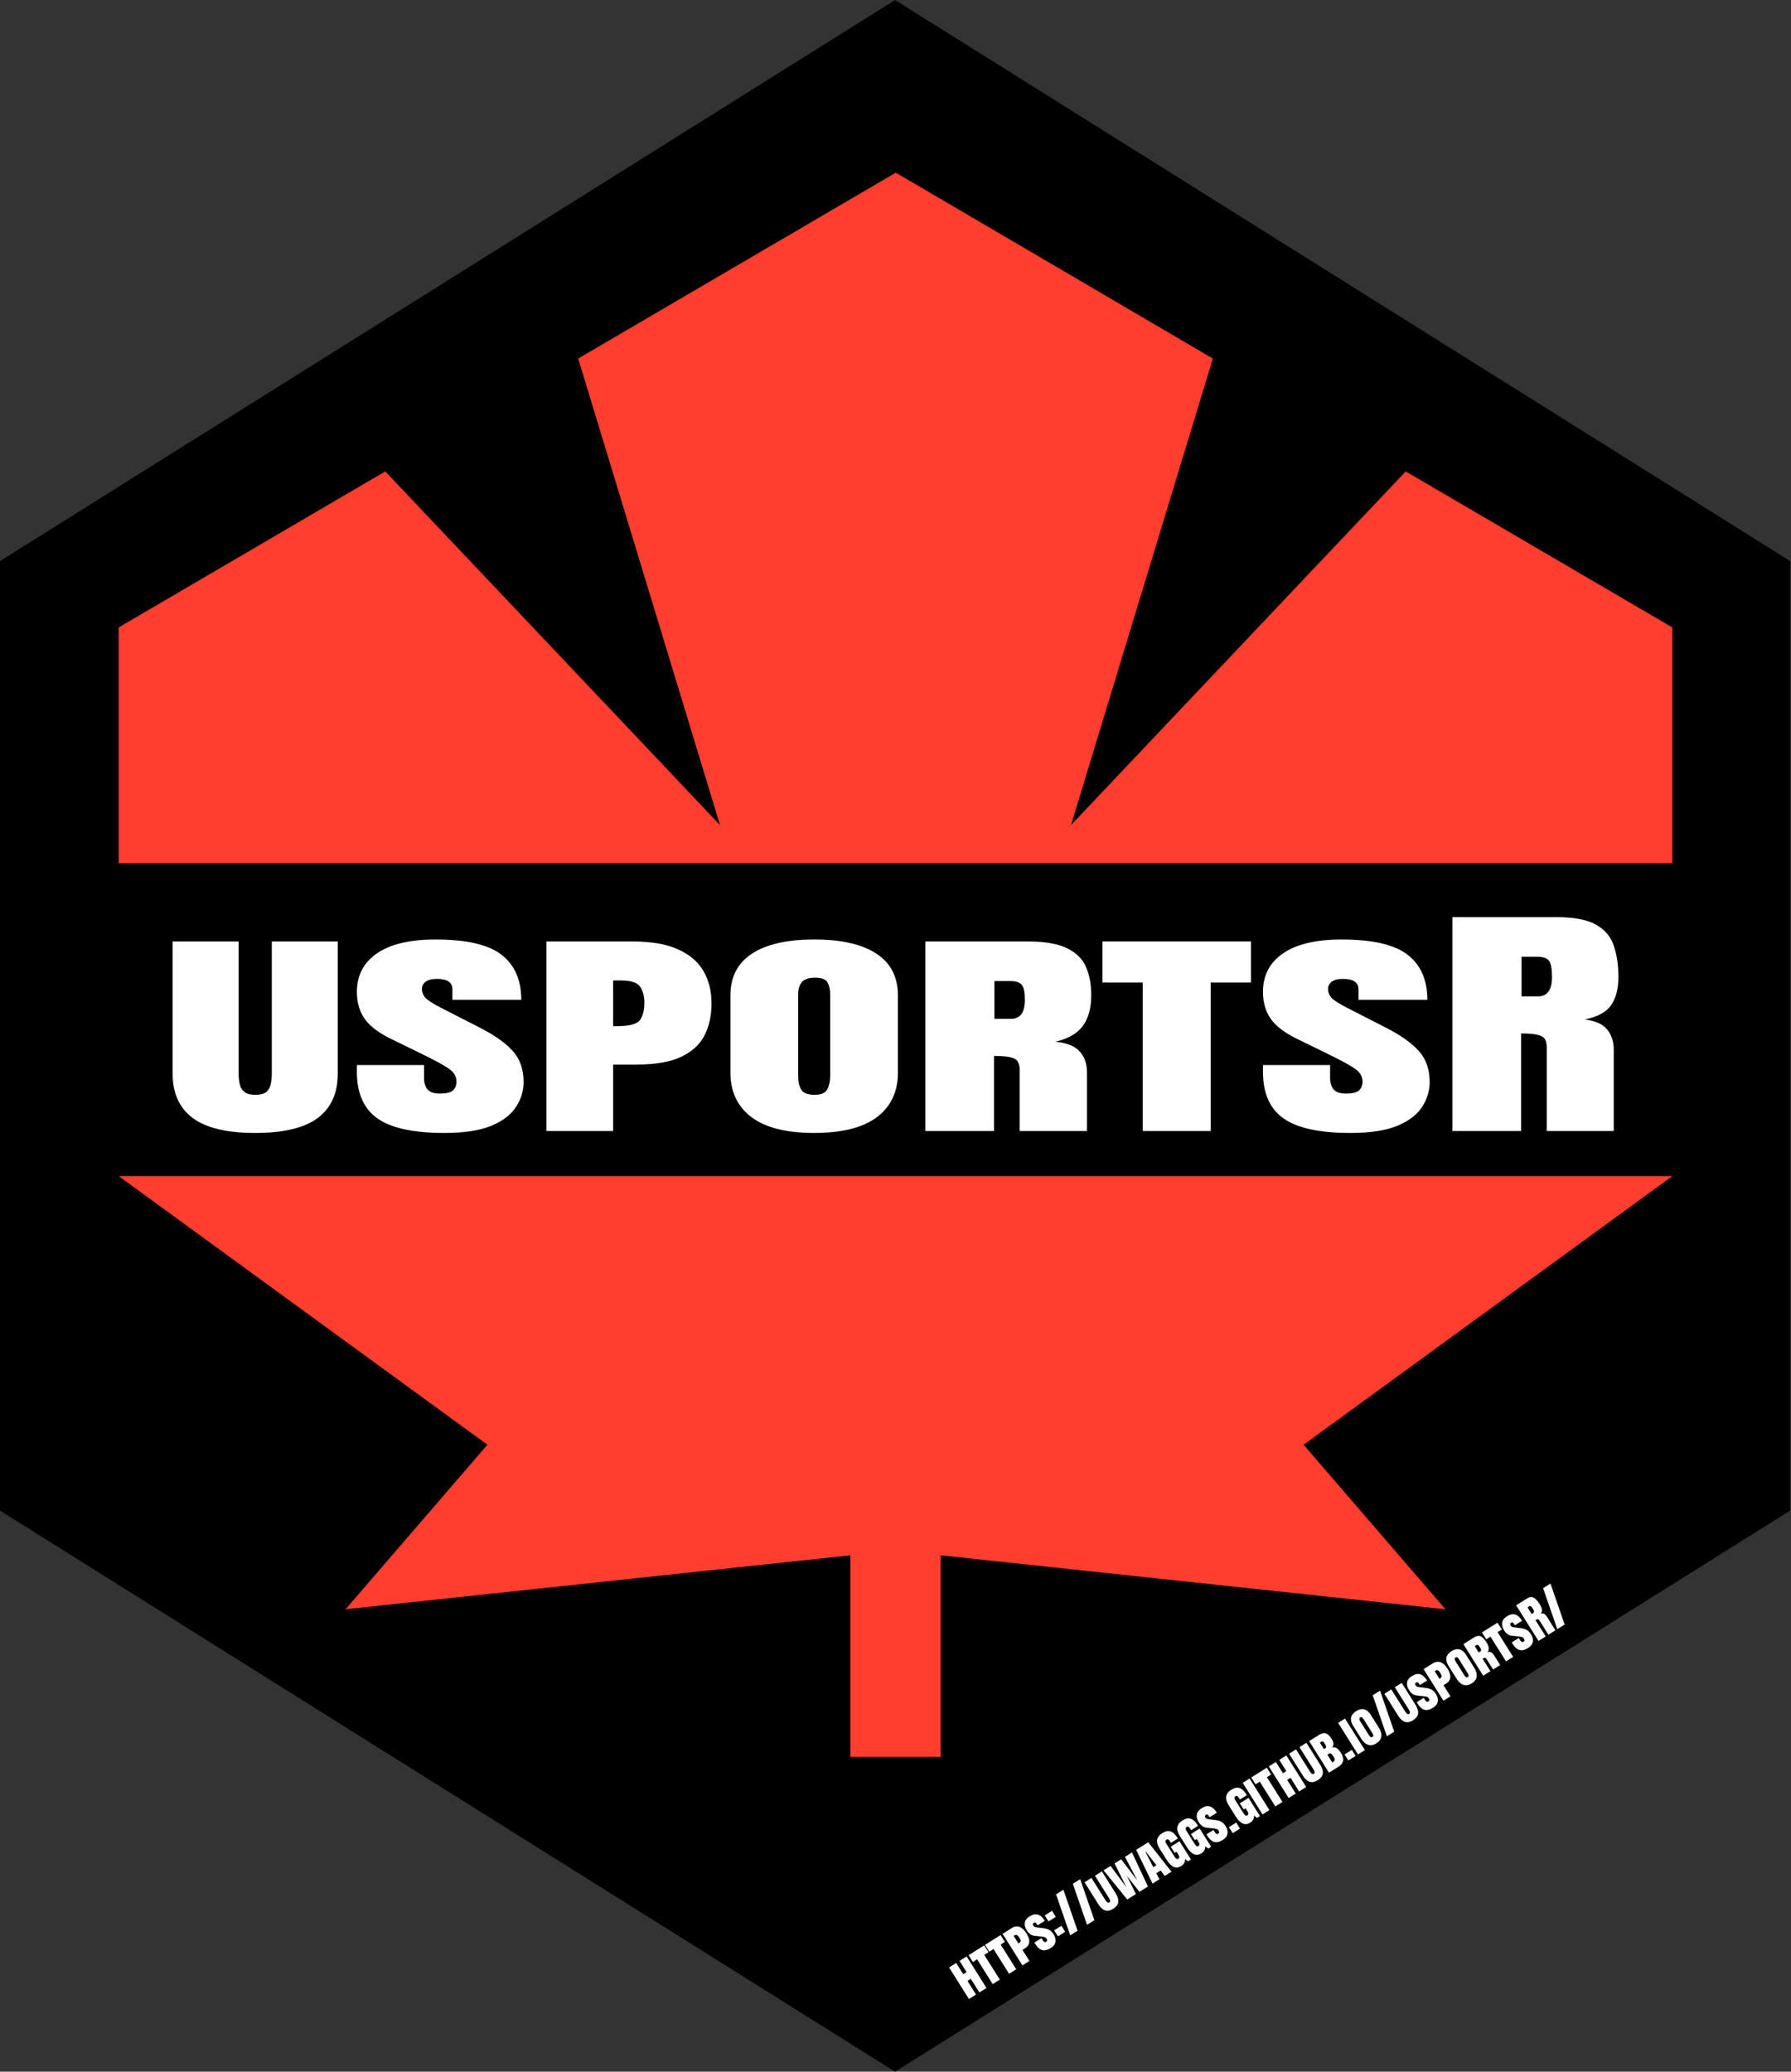
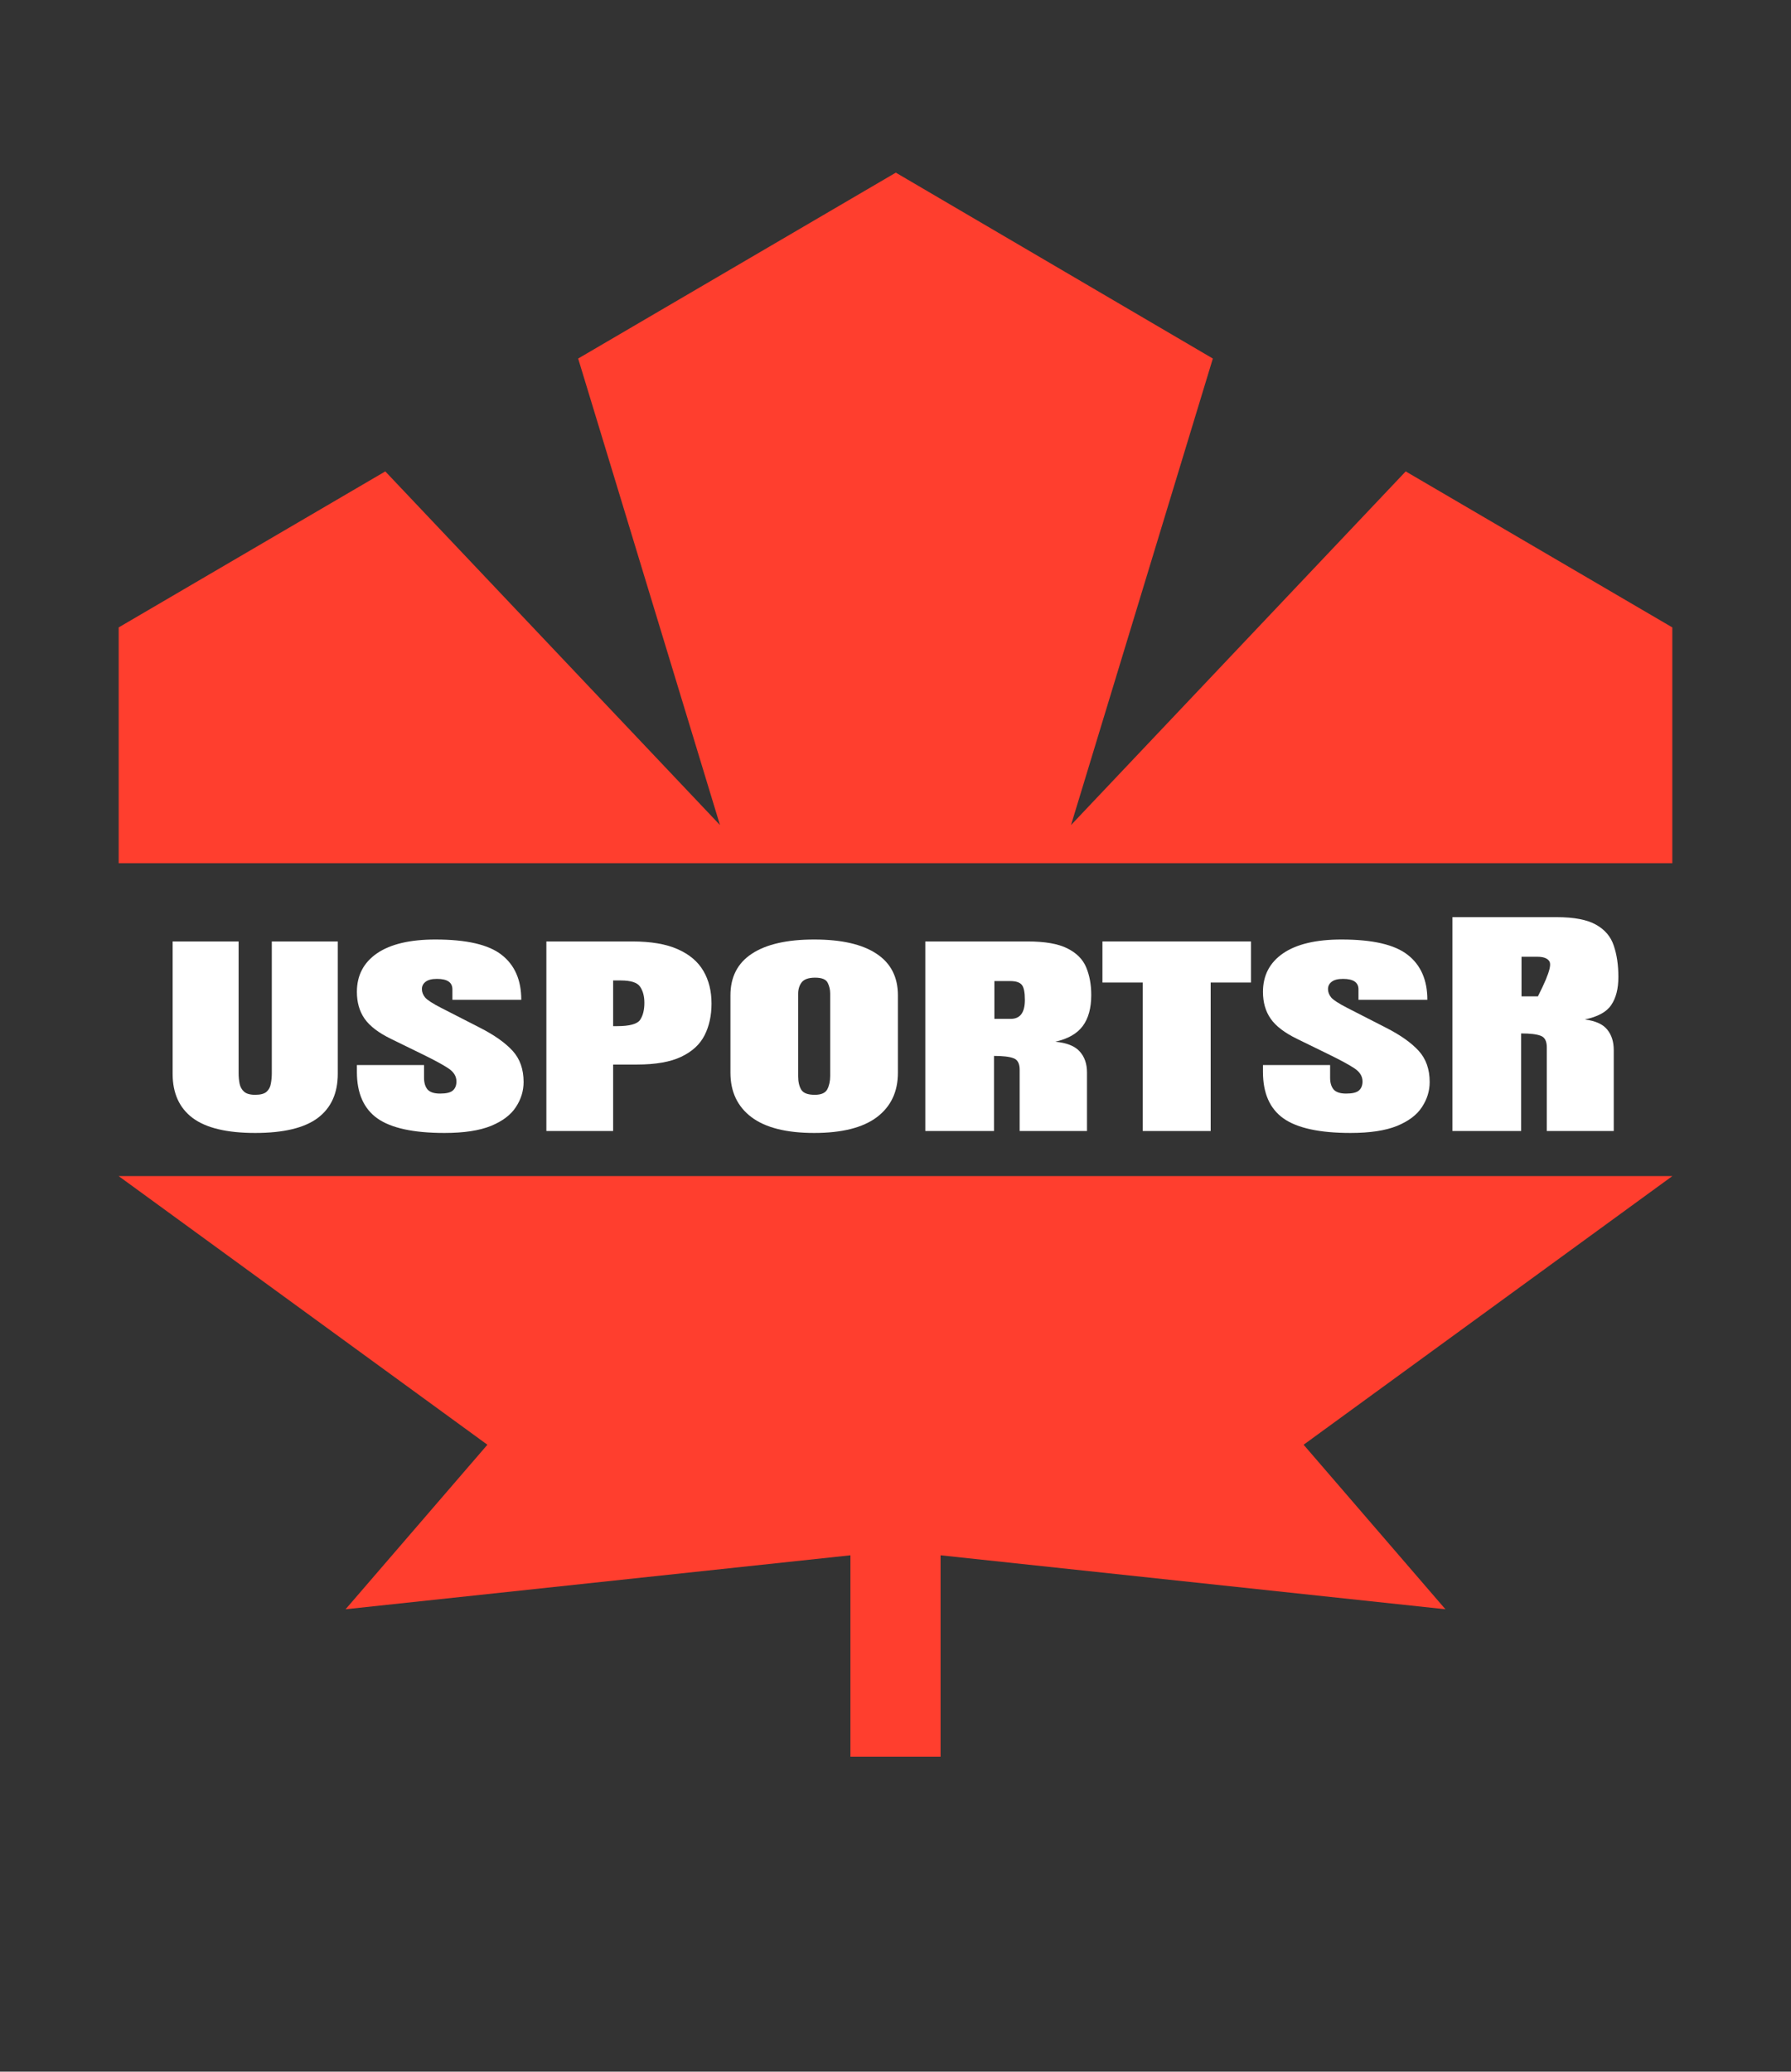
<svg xmlns="http://www.w3.org/2000/svg" width="166" height="192" viewBox="0 0 166 192" fill="none">
  <rect x="0" y="0" width="166" height="192" fill="#333333" stroke="none" />
-   <path d="M165.421 52.276V139.723L82.96 191.409L0.5 139.723V52.276L82.96 0.59L165.421 52.276Z" fill="black" stroke="black" />
  <path d="M120.826 133.895L155 109H11L45.174 133.895L32.03 149.142L78.823 144.142V162.811H83.029H87.177V144.142L133.97 149.142L120.826 133.895Z" fill="#FF3E2E" />
  <path d="M112.413 33.229L83.029 16L53.587 33.229L66.731 76.463L35.711 43.689L11 58.148V80H155V58.148L130.289 43.689L99.269 76.463L112.413 33.229Z" fill="#FF3E2E" />
-   <path d="M89.807 185.265L87.967 182.338L88.624 181.925L89.278 182.965L89.589 182.769L88.936 181.73L89.592 181.317L91.432 184.244L90.775 184.657L89.982 183.394L89.67 183.59L90.464 184.852L89.807 185.265ZM92.008 183.882L90.567 181.589L90.175 181.835L89.776 181.201L91.221 180.293L91.62 180.927L91.227 181.174L92.669 183.467L92.008 183.882ZM93.528 182.926L92.087 180.634L91.695 180.88L91.296 180.246L92.741 179.338L93.139 179.972L92.747 180.218L94.188 182.511L93.528 182.926ZM94.764 182.149L92.924 179.222L93.76 178.697C93.942 178.582 94.115 178.53 94.278 178.539C94.442 178.547 94.596 178.607 94.738 178.718C94.881 178.828 95.012 178.979 95.133 179.171C95.25 179.356 95.33 179.534 95.374 179.703C95.417 179.873 95.411 180.031 95.355 180.178C95.301 180.324 95.182 180.455 94.999 180.57L94.769 180.715L95.414 181.741L94.764 182.149ZM94.396 180.122L94.433 180.098C94.556 180.021 94.611 179.941 94.597 179.859C94.584 179.777 94.543 179.681 94.473 179.57C94.41 179.469 94.344 179.395 94.276 179.349C94.209 179.3 94.126 179.307 94.025 179.37L93.952 179.416L94.396 180.122ZM97.384 180.544C97.082 180.734 96.818 180.796 96.589 180.73C96.362 180.663 96.146 180.466 95.94 180.138L95.873 180.031L96.526 179.621L96.65 179.818C96.698 179.894 96.746 179.947 96.796 179.977C96.847 180.004 96.901 180 96.959 179.964C97.019 179.926 97.05 179.884 97.053 179.839C97.056 179.791 97.039 179.737 97 179.676C96.949 179.594 96.878 179.543 96.788 179.521C96.699 179.499 96.561 179.479 96.376 179.461L95.951 179.419C95.771 179.401 95.62 179.351 95.498 179.269C95.377 179.187 95.265 179.064 95.163 178.902C95.003 178.648 94.944 178.408 94.984 178.184C95.026 177.959 95.17 177.769 95.418 177.613C95.721 177.423 95.985 177.366 96.21 177.445C96.437 177.522 96.646 177.713 96.838 178.019L96.168 178.44L96.067 178.278C95.999 178.171 95.915 178.148 95.815 178.211C95.765 178.243 95.738 178.281 95.733 178.326C95.727 178.37 95.739 178.415 95.768 178.461C95.797 178.507 95.835 178.544 95.882 178.572C95.93 178.598 96.014 178.618 96.135 178.633L96.711 178.703C96.92 178.729 97.1 178.781 97.249 178.86C97.398 178.939 97.535 179.077 97.659 179.275C97.745 179.412 97.801 179.557 97.827 179.708C97.854 179.859 97.834 180.007 97.768 180.151C97.701 180.295 97.573 180.426 97.384 180.544ZM97.186 178.072L96.834 177.513L97.506 177.091L97.858 177.65L97.186 178.072ZM98.057 179.459L97.706 178.9L98.378 178.477L98.729 179.037L98.057 179.459ZM99.194 179.364L97.88 175.566L98.563 175.136L99.876 178.936L99.194 179.364ZM100.752 178.386L99.437 174.587L100.12 174.157L101.433 177.957L100.752 178.386ZM103.183 176.899C102.908 177.072 102.657 177.122 102.43 177.05C102.203 176.977 101.995 176.79 101.806 176.49L100.522 174.447L101.163 174.043L102.443 176.079C102.478 176.134 102.514 176.185 102.553 176.233C102.59 176.279 102.631 176.311 102.674 176.329C102.717 176.348 102.763 176.341 102.813 176.31C102.864 176.277 102.892 176.239 102.894 176.193C102.896 176.147 102.884 176.096 102.857 176.042C102.831 175.986 102.8 175.931 102.766 175.876L101.486 173.84L102.128 173.437L103.412 175.48C103.601 175.781 103.679 176.049 103.646 176.286C103.613 176.522 103.459 176.726 103.183 176.899ZM104.48 176.042L102.285 173.338L102.931 172.932L104.408 174.912L103.299 172.701L103.914 172.314L105.42 174.286L104.267 172.093L104.92 171.682L106.399 174.836L105.608 175.333L104.442 173.846L105.285 175.536L104.48 176.042ZM106.825 174.568L105.304 171.44L106.425 170.736L108.578 173.466L107.953 173.859L107.575 173.353L107.17 173.608L107.467 174.164L106.825 174.568ZM106.171 171.628L106.893 173.047L107.181 172.865L106.201 171.609L106.171 171.628ZM109.48 172.941C109.009 173.237 108.561 173.048 108.136 172.372L107.484 171.335C107.096 170.718 107.173 170.24 107.713 169.9C107.936 169.76 108.132 169.693 108.302 169.7C108.471 169.705 108.625 169.769 108.765 169.891C108.904 170.013 109.04 170.179 109.173 170.391L108.528 170.796L108.433 170.646C108.388 170.575 108.341 170.522 108.291 170.487C108.242 170.45 108.186 170.451 108.125 170.489C108.049 170.537 108.014 170.595 108.022 170.662C108.03 170.728 108.053 170.792 108.092 170.853L108.855 172.067C108.911 172.156 108.968 172.221 109.026 172.263C109.084 172.303 109.147 172.302 109.215 172.26C109.285 172.216 109.314 172.159 109.301 172.09C109.29 172.019 109.255 171.937 109.198 171.846L109.049 171.61L108.873 171.721L108.514 171.15L109.321 170.643L110.383 172.332L110.118 172.498L109.831 172.291C109.845 172.568 109.728 172.785 109.48 172.941ZM111.353 171.764C110.881 172.06 110.433 171.871 110.009 171.195L109.356 170.158C108.969 169.541 109.045 169.063 109.586 168.723C109.808 168.583 110.004 168.516 110.174 168.523C110.344 168.528 110.498 168.592 110.637 168.714C110.777 168.836 110.913 169.002 111.046 169.214L110.4 169.619L110.306 169.469C110.261 169.398 110.214 169.345 110.164 169.31C110.114 169.273 110.059 169.274 109.998 169.312C109.921 169.36 109.887 169.418 109.894 169.485C109.903 169.551 109.926 169.615 109.965 169.676L110.728 170.89C110.783 170.979 110.84 171.044 110.898 171.086C110.957 171.126 111.02 171.125 111.087 171.083C111.157 171.039 111.186 170.982 111.174 170.913C111.162 170.842 111.128 170.76 111.071 170.669L110.922 170.433L110.746 170.543L110.387 169.973L111.194 169.466L112.255 171.155L111.991 171.321L111.704 171.114C111.717 171.391 111.601 171.608 111.353 171.764ZM113.329 170.522C113.027 170.711 112.762 170.773 112.534 170.707C112.307 170.64 112.091 170.443 111.885 170.115L111.817 170.008L112.47 169.598L112.594 169.795C112.642 169.871 112.691 169.924 112.741 169.954C112.792 169.981 112.846 169.977 112.903 169.941C112.963 169.903 112.995 169.862 112.998 169.816C113.001 169.769 112.983 169.714 112.945 169.653C112.894 169.572 112.823 169.52 112.733 169.499C112.643 169.476 112.506 169.456 112.32 169.438L111.896 169.396C111.716 169.379 111.565 169.329 111.443 169.246C111.322 169.164 111.21 169.041 111.107 168.879C110.948 168.625 110.888 168.386 110.929 168.161C110.97 167.936 111.115 167.746 111.363 167.59C111.666 167.4 111.93 167.344 112.155 167.422C112.382 167.499 112.591 167.691 112.783 167.996L112.113 168.417L112.011 168.256C111.944 168.148 111.86 168.126 111.76 168.189C111.71 168.22 111.682 168.258 111.678 168.303C111.672 168.347 111.684 168.392 111.713 168.438C111.742 168.485 111.78 168.522 111.827 168.55C111.875 168.575 111.959 168.596 112.08 168.61L112.656 168.681C112.865 168.706 113.045 168.758 113.194 168.837C113.343 168.916 113.479 169.054 113.604 169.252C113.69 169.39 113.746 169.534 113.772 169.686C113.798 169.836 113.779 169.984 113.712 170.129C113.645 170.272 113.518 170.403 113.329 170.522ZM114.256 169.894L113.905 169.335L114.576 168.913L114.928 169.472L114.256 169.894ZM115.879 168.919C115.407 169.215 114.959 169.026 114.534 168.35L113.882 167.313C113.494 166.696 113.571 166.218 114.111 165.878C114.334 165.738 114.53 165.672 114.7 165.678C114.869 165.684 115.023 165.747 115.163 165.869C115.302 165.991 115.438 166.157 115.571 166.369L114.926 166.774L114.831 166.624C114.787 166.553 114.739 166.5 114.689 166.465C114.64 166.428 114.585 166.429 114.523 166.467C114.447 166.515 114.412 166.573 114.42 166.64C114.428 166.706 114.452 166.77 114.49 166.831L115.253 168.045C115.309 168.134 115.366 168.199 115.424 168.241C115.482 168.282 115.545 168.28 115.613 168.238C115.683 168.194 115.712 168.137 115.7 168.068C115.688 167.997 115.654 167.916 115.596 167.824L115.448 167.588L115.271 167.699L114.913 167.128L115.719 166.621L116.781 168.31L116.516 168.476L116.229 168.269C116.243 168.547 116.126 168.763 115.879 168.919ZM117.021 168.159L115.181 165.232L115.819 164.831L117.659 167.758L117.021 168.159ZM118.205 167.415L116.764 165.122L116.372 165.368L115.973 164.734L117.418 163.826L117.816 164.46L117.424 164.707L118.865 166.999L118.205 167.415ZM119.441 166.637L117.602 163.71L118.258 163.298L118.912 164.337L119.223 164.141L118.57 163.102L119.226 162.689L121.066 165.616L120.41 166.029L119.616 164.766L119.304 164.962L120.098 166.225L119.441 166.637ZM122.142 164.982C121.866 165.155 121.615 165.205 121.389 165.133C121.161 165.06 120.953 164.873 120.764 164.573L119.48 162.53L120.121 162.126L121.401 164.162C121.436 164.217 121.472 164.268 121.511 164.316C121.548 164.362 121.589 164.394 121.632 164.413C121.675 164.431 121.721 164.424 121.771 164.393C121.823 164.361 121.85 164.322 121.852 164.276C121.855 164.23 121.842 164.179 121.815 164.125C121.789 164.07 121.758 164.014 121.724 163.959L120.444 161.924L121.086 161.52L122.37 163.564C122.559 163.864 122.637 164.132 122.604 164.369C122.571 164.605 122.417 164.809 122.142 164.982ZM123.179 164.288L121.339 161.361L122.234 160.798C122.474 160.647 122.686 160.597 122.869 160.646C123.052 160.693 123.228 160.851 123.397 161.12L123.437 161.184C123.535 161.339 123.585 161.482 123.59 161.614C123.595 161.745 123.55 161.861 123.455 161.963C123.57 161.925 123.676 161.925 123.774 161.961C123.872 161.995 123.964 162.056 124.048 162.143C124.132 162.229 124.211 162.331 124.285 162.449C124.347 162.548 124.397 162.653 124.436 162.765C124.475 162.875 124.493 162.986 124.49 163.1C124.487 163.212 124.453 163.322 124.388 163.429C124.324 163.535 124.219 163.634 124.074 163.725L123.179 164.288ZM122.708 162.105L122.843 162.021C122.904 161.982 122.928 161.933 122.916 161.875C122.904 161.816 122.877 161.754 122.835 161.688L122.709 161.487C122.642 161.381 122.562 161.357 122.468 161.416L122.329 161.503L122.708 162.105ZM123.548 163.297C123.72 163.189 123.754 163.054 123.652 162.891L123.546 162.723C123.487 162.629 123.426 162.564 123.363 162.528C123.301 162.491 123.231 162.496 123.154 162.545L123.032 162.621L123.48 163.334C123.491 163.329 123.502 163.324 123.514 163.318C123.527 163.31 123.538 163.303 123.548 163.297ZM124.974 163.157L124.622 162.598L125.294 162.176L125.645 162.735L124.974 163.157ZM125.866 162.599L124.026 159.672L124.664 159.271L126.504 162.198L125.866 162.599ZM127.573 161.568C127.303 161.737 127.049 161.784 126.81 161.707C126.571 161.629 126.359 161.443 126.174 161.149L125.424 159.956C125.246 159.672 125.18 159.413 125.228 159.181C125.276 158.947 125.432 158.746 125.696 158.581C125.961 158.414 126.209 158.36 126.44 158.419C126.67 158.477 126.874 158.648 127.053 158.932L127.803 160.125C127.988 160.419 128.063 160.691 128.03 160.94C127.996 161.189 127.844 161.398 127.573 161.568ZM127.209 160.975C127.271 160.936 127.294 160.882 127.278 160.814C127.26 160.745 127.226 160.67 127.176 160.59L126.375 159.316C126.338 159.257 126.296 159.207 126.247 159.166C126.198 159.124 126.141 159.123 126.076 159.164C126.012 159.204 125.983 159.256 125.99 159.32C125.998 159.381 126.023 159.447 126.067 159.517L126.867 160.789C126.921 160.876 126.975 160.939 127.028 160.979C127.081 161.019 127.141 161.017 127.209 160.975ZM128.543 160.916L127.229 157.117L127.912 156.688L129.225 160.488L128.543 160.916ZM130.975 159.429C130.7 159.602 130.449 159.653 130.222 159.581C129.995 159.507 129.786 159.321 129.598 159.02L128.313 156.977L128.955 156.574L130.235 158.61C130.269 158.665 130.306 158.716 130.344 158.763C130.382 158.809 130.422 158.841 130.465 158.86C130.508 158.878 130.555 158.872 130.605 158.84C130.656 158.808 130.683 158.769 130.686 158.724C130.688 158.677 130.676 158.626 130.648 158.572C130.622 158.517 130.592 158.462 130.557 158.407L129.278 156.371L129.919 155.968L131.204 158.011C131.393 158.311 131.471 158.58 131.438 158.816C131.405 159.052 131.25 159.256 130.975 159.429ZM132.816 158.272C132.514 158.462 132.25 158.524 132.021 158.458C131.794 158.391 131.578 158.194 131.372 157.866L131.305 157.759L131.958 157.349L132.082 157.546C132.129 157.622 132.178 157.675 132.228 157.704C132.279 157.732 132.333 157.728 132.391 157.692C132.451 157.654 132.482 157.612 132.485 157.567C132.488 157.519 132.471 157.465 132.432 157.404C132.381 157.322 132.31 157.271 132.22 157.249C132.131 157.227 131.993 157.207 131.808 157.189L131.383 157.147C131.203 157.129 131.052 157.079 130.93 156.997C130.809 156.915 130.697 156.792 130.595 156.629C130.435 156.375 130.376 156.136 130.416 155.912C130.458 155.687 130.602 155.496 130.85 155.341C131.153 155.15 131.417 155.094 131.642 155.173C131.869 155.25 132.078 155.441 132.27 155.747L131.6 156.168L131.499 156.006C131.431 155.899 131.347 155.876 131.247 155.939C131.197 155.971 131.17 156.009 131.165 156.054C131.159 156.098 131.171 156.143 131.2 156.189C131.229 156.235 131.267 156.272 131.314 156.3C131.362 156.326 131.446 156.346 131.567 156.361L132.143 156.431C132.352 156.456 132.532 156.509 132.681 156.588C132.83 156.667 132.967 156.805 133.091 157.003C133.177 157.14 133.233 157.285 133.259 157.436C133.286 157.587 133.266 157.735 133.2 157.879C133.133 158.023 133.005 158.154 132.816 158.272ZM133.788 157.62L131.948 154.693L132.783 154.168C132.965 154.053 133.138 154 133.301 154.009C133.465 154.018 133.619 154.078 133.762 154.188C133.904 154.298 134.035 154.449 134.157 154.642C134.273 154.827 134.353 155.004 134.397 155.174C134.441 155.344 134.435 155.502 134.379 155.649C134.324 155.795 134.205 155.925 134.023 156.04L133.792 156.185L134.437 157.212L133.788 157.62ZM133.419 155.592L133.457 155.569C133.579 155.492 133.634 155.412 133.62 155.33C133.607 155.247 133.566 155.151 133.497 155.041C133.433 154.94 133.367 154.866 133.3 154.819C133.232 154.771 133.149 154.778 133.049 154.841L132.976 154.887L133.419 155.592ZM136.411 156.013C136.141 156.182 135.886 156.229 135.648 156.152C135.408 156.074 135.196 155.888 135.012 155.594L134.261 154.4C134.083 154.117 134.018 153.858 134.065 153.626C134.113 153.392 134.269 153.191 134.533 153.026C134.798 152.859 135.046 152.805 135.277 152.864C135.507 152.922 135.712 153.093 135.89 153.377L136.64 154.57C136.825 154.864 136.901 155.136 136.867 155.385C136.833 155.634 136.681 155.843 136.411 156.013ZM136.046 155.42C136.109 155.381 136.132 155.327 136.115 155.259C136.098 155.189 136.064 155.115 136.013 155.035L135.213 153.761C135.176 153.702 135.133 153.652 135.084 153.611C135.035 153.569 134.978 153.568 134.913 153.609C134.849 153.649 134.821 153.701 134.828 153.765C134.835 153.826 134.861 153.892 134.905 153.962L135.704 155.234C135.759 155.321 135.812 155.384 135.865 155.424C135.918 155.464 135.979 155.462 136.046 155.42ZM137.473 155.303L135.633 152.376L136.627 151.751C136.796 151.645 136.947 151.6 137.081 151.615C137.216 151.63 137.339 151.689 137.45 151.794C137.56 151.897 137.666 152.029 137.767 152.189C137.893 152.391 137.966 152.568 137.985 152.72C138.004 152.872 137.966 153.008 137.87 153.129C137.993 153.077 138.103 153.077 138.201 153.131C138.301 153.183 138.393 153.277 138.478 153.412L139.045 154.315L138.39 154.726L137.796 153.781C137.735 153.685 137.678 153.638 137.624 153.64C137.57 153.641 137.499 153.669 137.412 153.724L138.141 154.883L137.473 155.303ZM137.056 153.149L137.215 153.049C137.307 152.992 137.291 152.865 137.168 152.67C137.094 152.553 137.036 152.481 136.992 152.456C136.948 152.43 136.898 152.434 136.843 152.469L136.689 152.566L137.056 153.149ZM139.587 153.974L138.146 151.681L137.754 151.928L137.355 151.293L138.8 150.385L139.199 151.02L138.807 151.266L140.248 153.559L139.587 153.974ZM141.627 152.734C141.325 152.923 141.061 152.985 140.832 152.919C140.606 152.852 140.389 152.655 140.183 152.327L140.116 152.22L140.769 151.81L140.893 152.007C140.941 152.083 140.99 152.136 141.04 152.166C141.09 152.193 141.144 152.189 141.202 152.153C141.262 152.115 141.293 152.074 141.296 152.028C141.299 151.981 141.282 151.926 141.243 151.865C141.192 151.784 141.121 151.732 141.031 151.711C140.942 151.688 140.804 151.668 140.619 151.65L140.194 151.608C140.014 151.591 139.863 151.541 139.741 151.458C139.62 151.376 139.508 151.253 139.406 151.091C139.246 150.837 139.187 150.598 139.227 150.373C139.269 150.148 139.413 149.958 139.661 149.802C139.964 149.612 140.228 149.556 140.453 149.634C140.68 149.711 140.889 149.903 141.081 150.208L140.411 150.629L140.31 150.468C140.242 150.36 140.158 150.338 140.058 150.401C140.008 150.432 139.981 150.47 139.976 150.515C139.97 150.559 139.982 150.604 140.011 150.65C140.04 150.697 140.078 150.734 140.125 150.762C140.173 150.787 140.257 150.808 140.378 150.822L140.954 150.893C141.163 150.918 141.343 150.97 141.492 151.049C141.641 151.128 141.778 151.266 141.902 151.464C141.989 151.602 142.045 151.746 142.07 151.898C142.097 152.049 142.077 152.196 142.011 152.341C141.944 152.484 141.816 152.615 141.627 152.734ZM142.599 152.081L140.523 148.779L141.536 148.142C141.705 148.036 141.857 147.994 141.992 148.018C142.126 148.04 142.251 148.111 142.368 148.232C142.484 148.351 142.601 148.503 142.718 148.689C142.831 148.87 142.899 149.028 142.92 149.165C142.942 149.301 142.904 149.429 142.803 149.55C142.92 149.506 143.026 149.512 143.119 149.568C143.212 149.623 143.3 149.715 143.382 149.845L144.167 151.095L143.516 151.504L142.704 150.212C142.643 150.115 142.586 150.068 142.532 150.071C142.478 150.072 142.407 150.099 142.32 150.155L143.267 151.661L142.599 152.081ZM141.964 149.58L142.123 149.48C142.214 149.422 142.198 149.294 142.073 149.095C141.992 148.966 141.929 148.888 141.883 148.861C141.838 148.833 141.788 148.837 141.733 148.872L141.579 148.968L141.964 149.58ZM144.338 150.988L143.023 147.189L143.706 146.759L145.019 150.56L144.338 150.988Z" fill="white" />
  <path d="M23.654 105C21.031 105 19.1 104.538 17.86 103.615C16.62 102.684 16 101.318 16 99.516V87.252H22.116V99.471C22.116 99.801 22.146 100.12 22.206 100.428C22.265 100.728 22.402 100.976 22.617 101.171C22.831 101.366 23.177 101.464 23.654 101.464C24.143 101.464 24.495 101.37 24.709 101.182C24.924 100.987 25.055 100.736 25.103 100.428C25.162 100.12 25.192 99.801 25.192 99.471V87.252H31.308V99.516C31.308 101.318 30.688 102.684 29.448 103.615C28.208 104.538 26.277 105 23.654 105Z" fill="white" />
  <path d="M41.198 105C38.324 105 36.25 104.55 34.974 103.649C33.711 102.748 33.079 101.314 33.079 99.347V98.705H39.302V99.887C39.302 100.345 39.409 100.706 39.624 100.968C39.85 101.224 40.238 101.351 40.786 101.351C41.359 101.351 41.752 101.258 41.967 101.07C42.193 100.875 42.306 100.593 42.306 100.225C42.306 99.737 42.044 99.324 41.52 98.987C41.007 98.649 40.154 98.191 38.962 97.613L36.244 96.284C35.087 95.721 34.271 95.098 33.794 94.414C33.317 93.731 33.079 92.902 33.079 91.926C33.079 90.402 33.699 89.212 34.938 88.356C36.19 87.5 37.996 87.072 40.357 87.072C43.242 87.072 45.287 87.545 46.491 88.491C47.707 89.437 48.315 90.826 48.315 92.658H41.931V91.689C41.931 91.043 41.454 90.721 40.5 90.721C40.023 90.721 39.672 90.811 39.445 90.991C39.219 91.164 39.105 91.389 39.105 91.667C39.105 91.944 39.207 92.207 39.409 92.455C39.624 92.695 40.113 93.01 40.876 93.401L44.506 95.259C45.829 95.935 46.831 96.644 47.511 97.387C48.19 98.131 48.53 99.095 48.53 100.282C48.53 101.107 48.291 101.881 47.815 102.601C47.349 103.322 46.581 103.904 45.508 104.347C44.434 104.782 42.998 105 41.198 105Z" fill="white" />
  <path d="M50.64 104.82V87.252H58.598C60.339 87.252 61.746 87.493 62.819 87.973C63.904 88.454 64.696 89.125 65.197 89.989C65.698 90.845 65.948 91.851 65.948 93.007C65.948 94.118 65.734 95.098 65.304 95.946C64.875 96.794 64.154 97.459 63.141 97.939C62.139 98.42 60.768 98.66 59.027 98.66H56.828V104.82H50.64ZM56.828 95.101H57.185C58.354 95.101 59.069 94.906 59.331 94.516C59.594 94.125 59.725 93.6 59.725 92.939C59.725 92.331 59.594 91.836 59.331 91.453C59.081 91.062 58.479 90.867 57.525 90.867H56.828V95.101Z" fill="white" />
  <path d="M75.462 105C72.887 105 70.95 104.512 69.65 103.536C68.35 102.553 67.701 101.179 67.701 99.414V92.252C67.701 90.548 68.362 89.26 69.686 88.39C71.021 87.511 72.947 87.072 75.462 87.072C77.99 87.072 79.915 87.511 81.239 88.39C82.562 89.26 83.224 90.548 83.224 92.252V99.414C83.224 101.179 82.574 102.553 81.274 103.536C79.975 104.512 78.037 105 75.462 105ZM75.516 101.464C76.112 101.464 76.499 101.295 76.678 100.957C76.857 100.612 76.947 100.199 76.947 99.719V92.072C76.947 91.719 76.869 91.389 76.714 91.081C76.559 90.766 76.171 90.608 75.552 90.608C74.944 90.608 74.526 90.754 74.3 91.047C74.085 91.333 73.978 91.685 73.978 92.106V99.741C73.978 100.259 74.073 100.676 74.264 100.991C74.455 101.306 74.872 101.464 75.516 101.464Z" fill="white" />
  <path d="M85.763 104.82V87.252H95.241C96.851 87.252 98.079 87.466 98.925 87.894C99.784 88.322 100.368 88.911 100.678 89.662C100.988 90.405 101.143 91.257 101.143 92.219C101.143 93.427 100.88 94.384 100.356 95.09C99.831 95.796 98.985 96.28 97.816 96.543C98.877 96.648 99.629 96.948 100.07 97.444C100.523 97.939 100.749 98.592 100.749 99.403V104.82H94.508V99.144C94.508 98.566 94.317 98.21 93.936 98.074C93.566 97.932 92.964 97.86 92.129 97.86V104.82H85.763ZM92.165 94.426H93.685C94.556 94.426 94.991 93.84 94.991 92.669C94.991 91.963 94.895 91.498 94.705 91.272C94.514 91.04 94.156 90.923 93.632 90.923H92.165V94.426Z" fill="white" />
  <path d="M105.918 104.82V91.059H102.18V87.252H115.95V91.059H112.212V104.82H105.918Z" fill="white" />
  <path d="M125.178 105C122.305 105 120.23 104.55 118.954 103.649C117.691 102.748 117.059 101.314 117.059 99.347V98.705H123.282V99.887C123.282 100.345 123.39 100.706 123.604 100.968C123.831 101.224 124.218 101.351 124.767 101.351C125.339 101.351 125.732 101.258 125.947 101.07C126.173 100.875 126.287 100.593 126.287 100.225C126.287 99.737 126.024 99.324 125.5 98.987C124.987 98.649 124.135 98.191 122.942 97.613L120.224 96.284C119.068 95.721 118.251 95.098 117.774 94.414C117.297 93.731 117.059 92.902 117.059 91.926C117.059 90.402 117.679 89.212 118.919 88.356C120.171 87.5 121.977 87.072 124.337 87.072C127.223 87.072 129.267 87.545 130.471 88.491C131.687 89.437 132.295 90.826 132.295 92.658H125.911V91.689C125.911 91.043 125.434 90.721 124.48 90.721C124.004 90.721 123.652 90.811 123.425 90.991C123.199 91.164 123.086 91.389 123.086 91.667C123.086 91.944 123.187 92.207 123.39 92.455C123.604 92.695 124.093 93.01 124.856 93.401L128.486 95.259C129.81 95.935 130.811 96.644 131.491 97.387C132.17 98.131 132.51 99.095 132.51 100.282C132.51 101.107 132.272 101.881 131.795 102.601C131.33 103.322 130.561 103.904 129.488 104.347C128.415 104.782 126.978 105 125.178 105Z" fill="white" />
-   <path d="M134.62 104.82V85H144.277C145.887 85 147.103 85.233 147.926 85.698C148.748 86.156 149.297 86.802 149.571 87.635C149.857 88.461 150 89.433 150 90.552C150 91.633 149.779 92.496 149.338 93.142C148.909 93.787 148.092 94.234 146.888 94.482C147.878 94.61 148.569 94.921 148.963 95.417C149.368 95.905 149.571 96.539 149.571 97.32V104.82H143.365V97.061C143.365 96.483 143.175 96.126 142.793 95.991C142.423 95.848 141.821 95.777 140.987 95.777V104.82H134.62ZM141.023 92.342H142.543C143.413 92.342 143.848 91.746 143.848 90.552C143.848 89.778 143.753 89.272 143.562 89.031C143.371 88.791 143.014 88.671 142.489 88.671H141.023V92.342Z" fill="white" />
+   <path d="M134.62 104.82V85H144.277C145.887 85 147.103 85.233 147.926 85.698C148.748 86.156 149.297 86.802 149.571 87.635C149.857 88.461 150 89.433 150 90.552C150 91.633 149.779 92.496 149.338 93.142C148.909 93.787 148.092 94.234 146.888 94.482C147.878 94.61 148.569 94.921 148.963 95.417C149.368 95.905 149.571 96.539 149.571 97.32V104.82H143.365V97.061C143.365 96.483 143.175 96.126 142.793 95.991C142.423 95.848 141.821 95.777 140.987 95.777V104.82H134.62ZM141.023 92.342H142.543C143.848 89.778 143.753 89.272 143.562 89.031C143.371 88.791 143.014 88.671 142.489 88.671H141.023V92.342Z" fill="white" />
</svg>